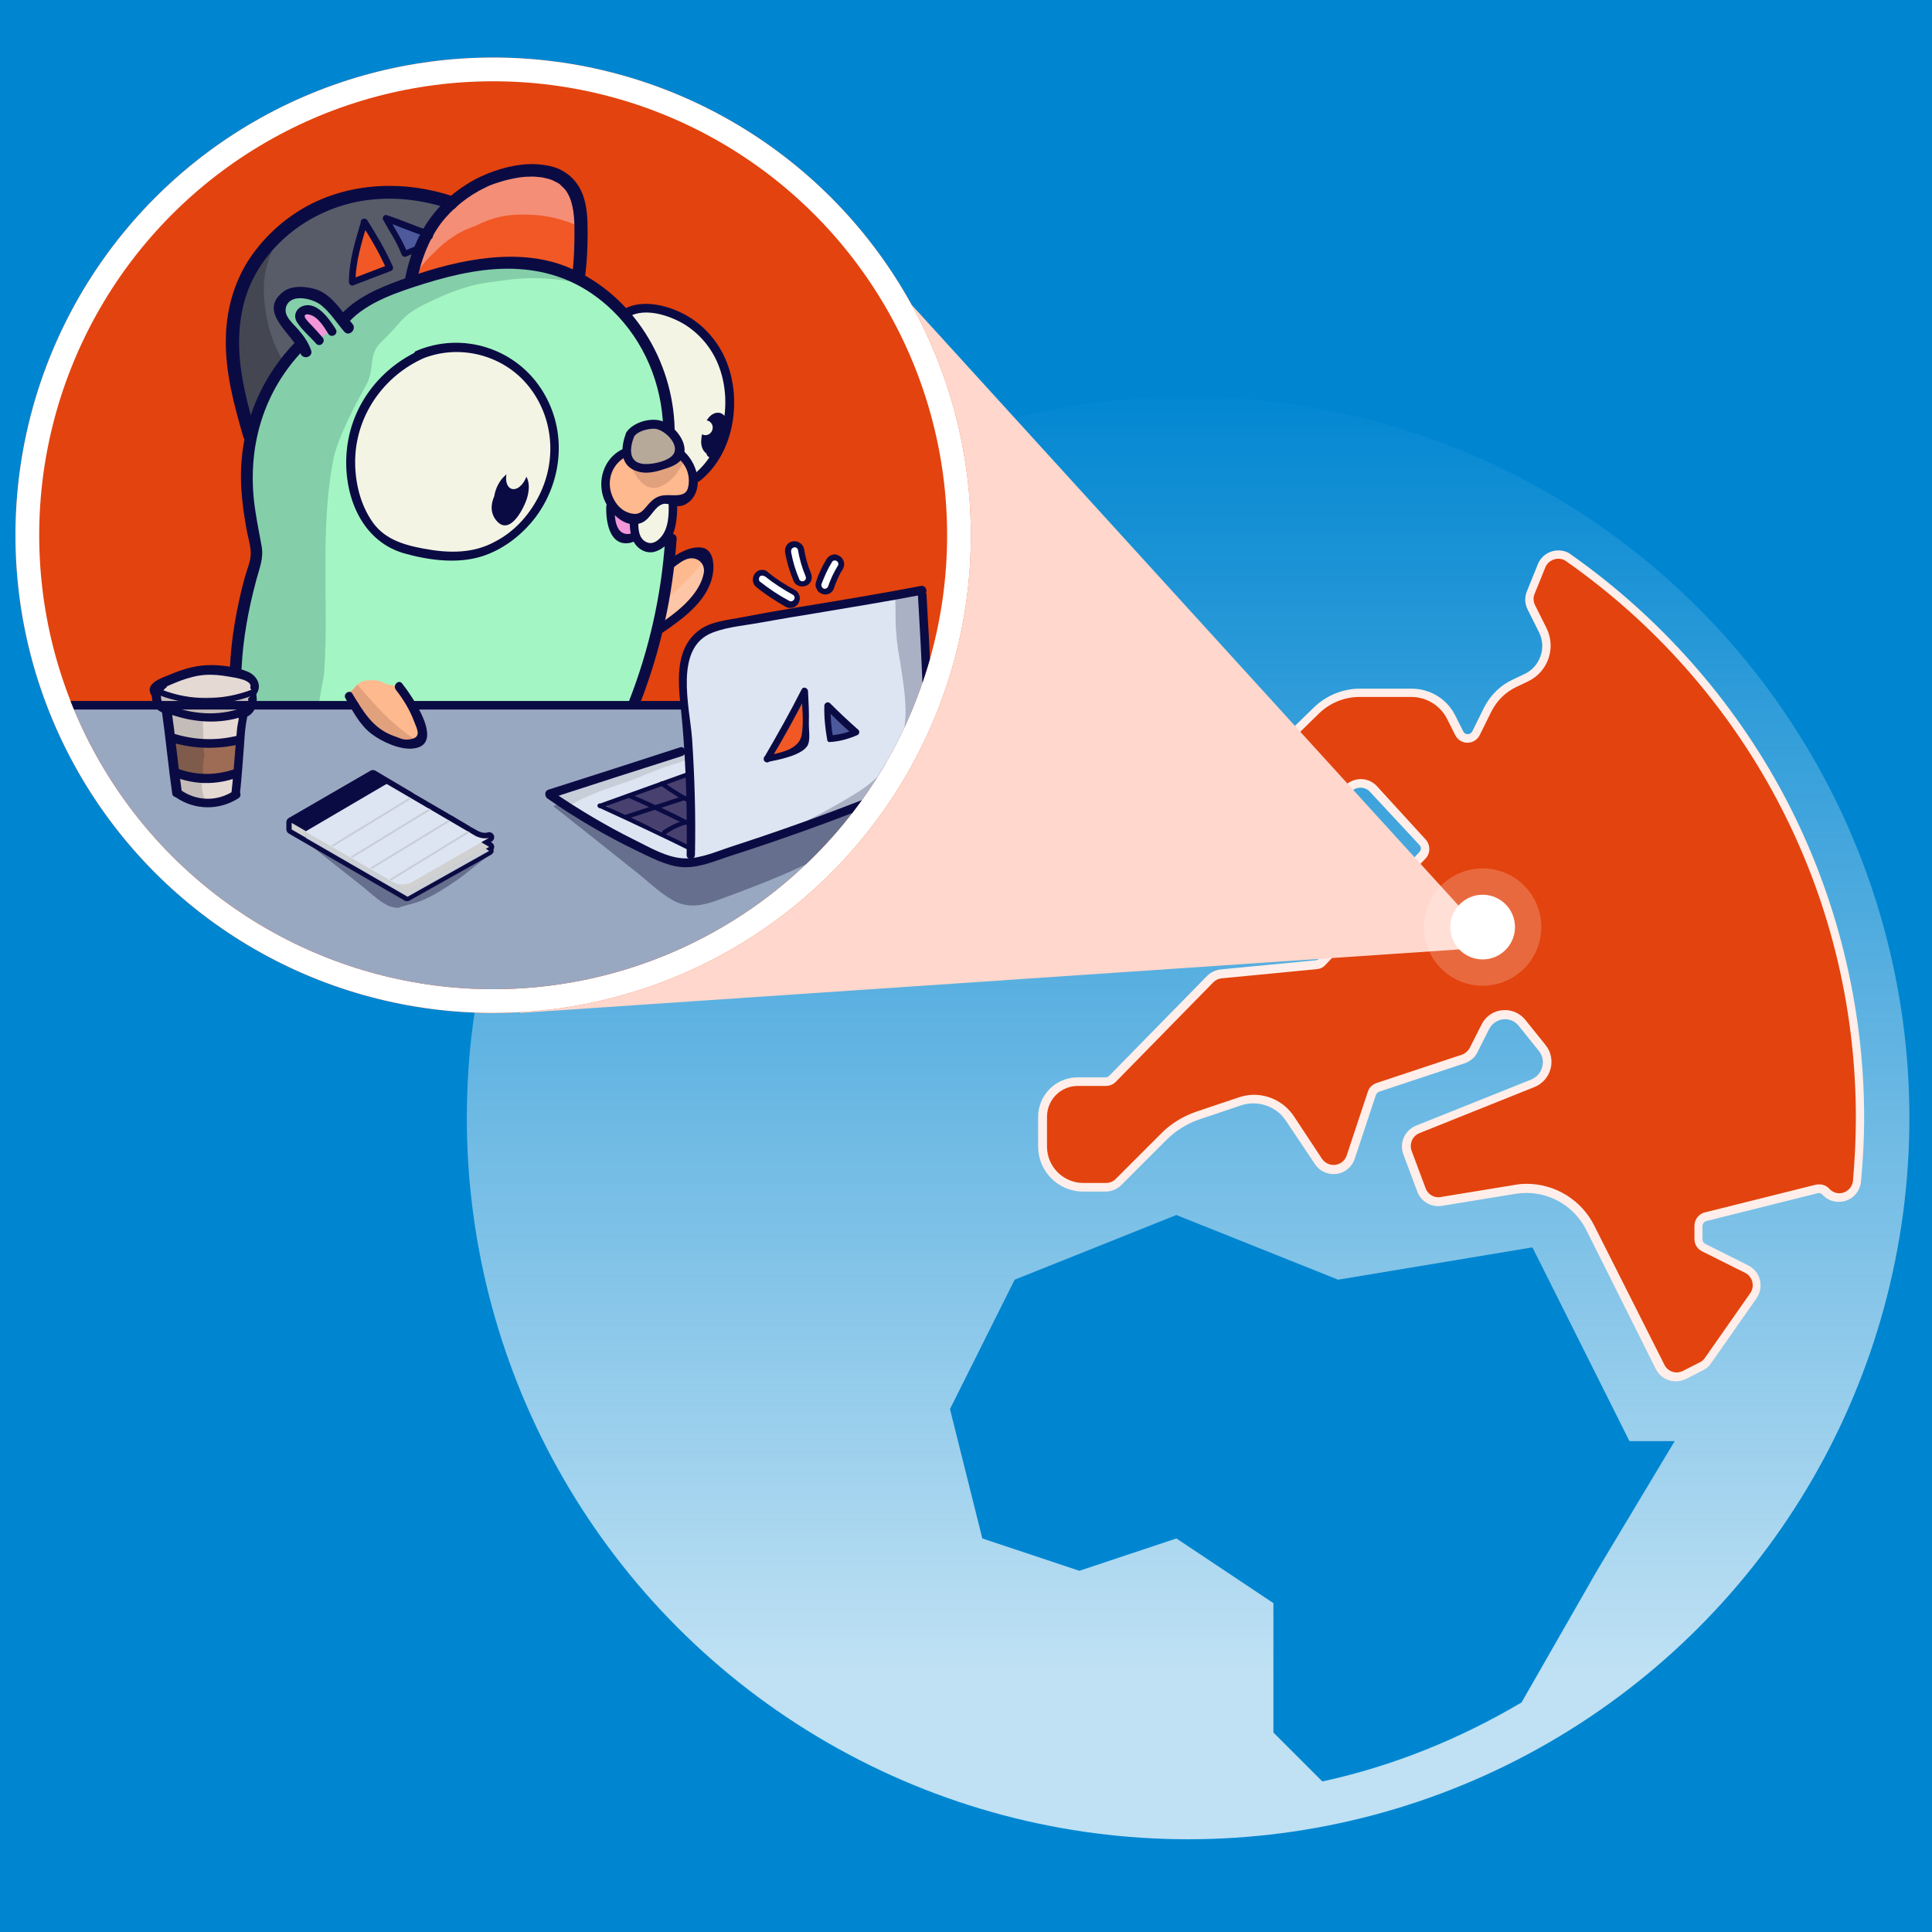
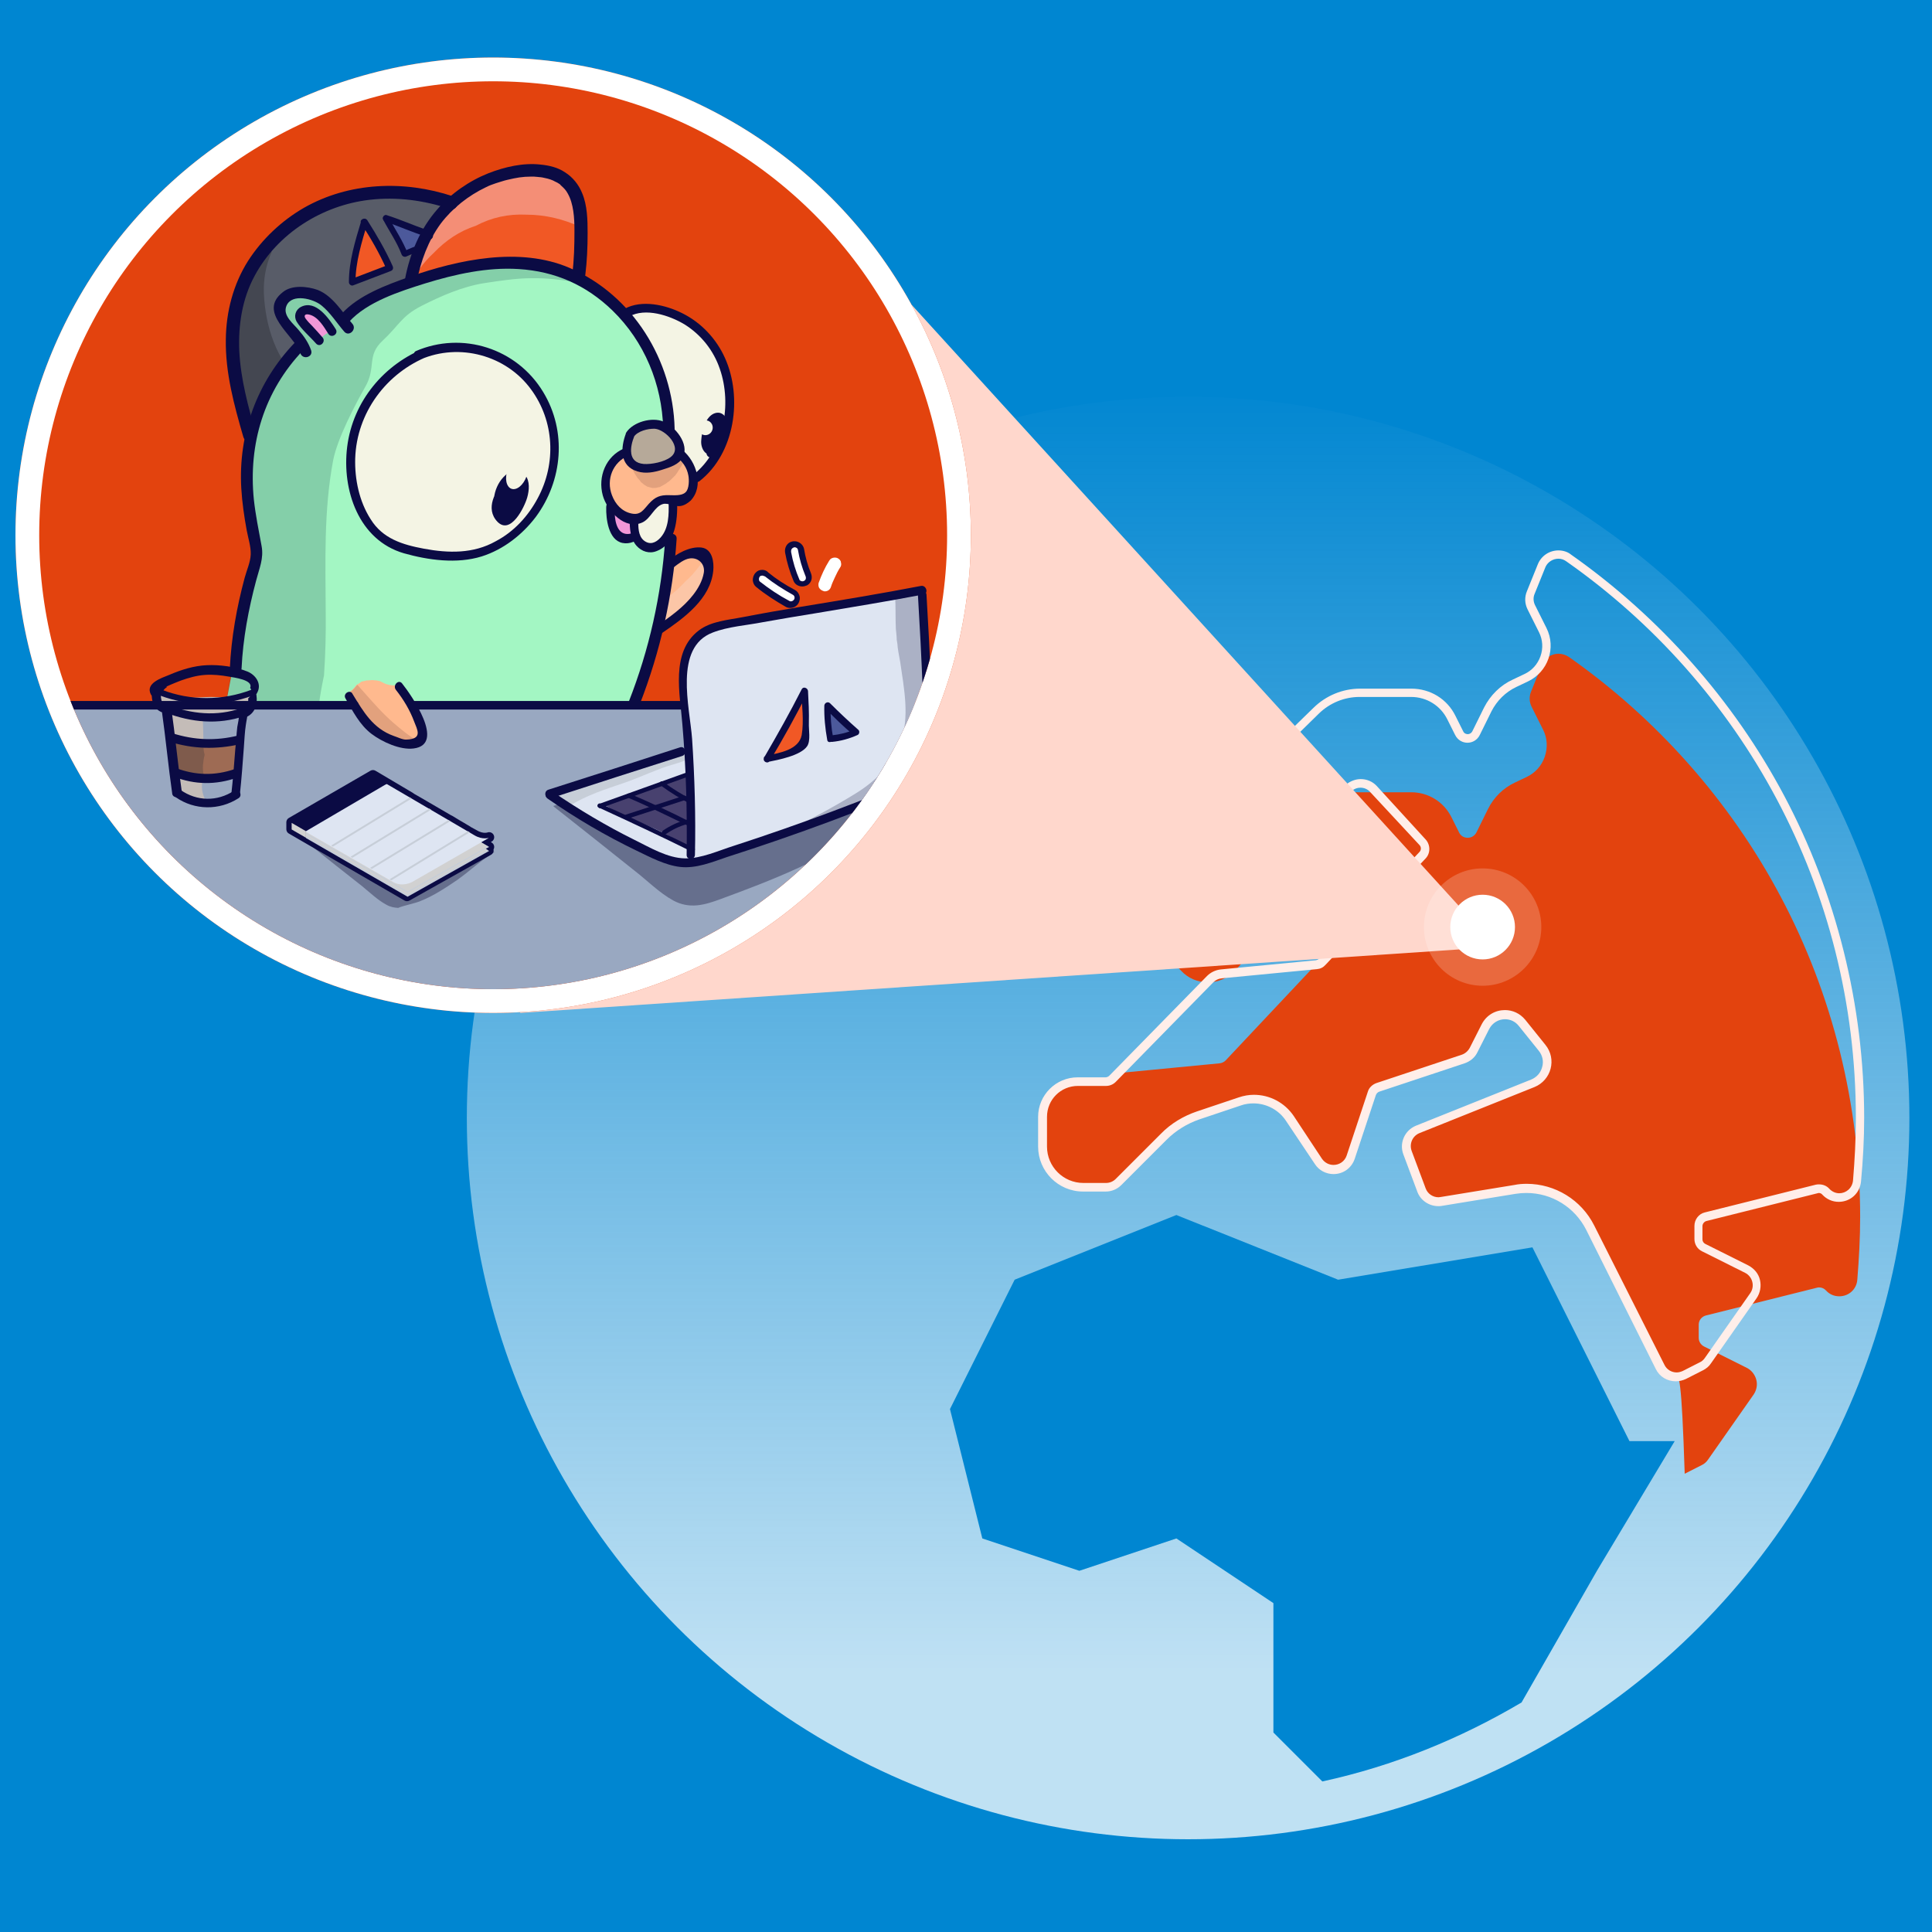
<svg xmlns="http://www.w3.org/2000/svg" xmlns:xlink="http://www.w3.org/1999/xlink" version="1.1" id="Layer_1" x="0px" y="0px" viewBox="0 0 675 675" style="enable-background:new 0 0 675 675;" xml:space="preserve">
  <style type="text/css">
	.st0{fill:#0086D1;}
	.st1{opacity:0.75;fill:url(#SVGID_1_);enable-background:new    ;}
	.st2{fill:#E3430E;}
	.st3{fill:#FFEEE9;}
	.st4{fill:#FFD7CC;}
	.st5{opacity:0.2;fill:#FFFFFF;enable-background:new    ;}
	.st6{fill:#FFFFFF;}
	.st7{clip-path:url(#SVGID_00000005969320424865915710000015721858669174519205_);fill:#99A8C1;}
	.st8{clip-path:url(#SVGID_00000128463890572741582830000004497675930671573384_);}
	.st9{opacity:0.5;fill:#BC8138;enable-background:new    ;}
	.st10{fill:#585C68;}
	.st11{fill:#444751;}
	.st12{fill:#FFB98E;}
	.st13{fill:#FCC6A7;}
	.st14{opacity:0.5;fill:#34375A;enable-background:new    ;}
	.st15{fill:#A3F6C3;}
	.st16{fill:#E2A17D;}
	.st17{fill:#0B0B44;}
	.st18{fill:#F297D8;}
	.st19{opacity:0.2;fill:#0B3644;enable-background:new    ;}
	.st20{fill:#DEE5F2;}
	.st21{fill:#C7CED8;}
	.st22{fill:#48416F;}
	.st23{opacity:0.3;fill:#34375A;enable-background:new    ;}
	.st24{fill:#F4F4E4;}
	.st25{fill:#B6A999;}
	.st26{fill:#F15825;}
	.st27{fill:#F48E76;}
	.st28{fill:#4C599B;}
	.st29{fill:#E5D9D3;}
	.st30{fill:#C4BCB8;}
	.st31{fill:#9E6B54;}
	.st32{fill:#7F5B4C;}
	.st33{fill:none;stroke:#0B0B44;stroke-width:3.518;stroke-linecap:round;stroke-linejoin:round;stroke-miterlimit:10;}
	.st34{fill:#D1D1D1;}
</style>
  <g>
    <g>
      <rect x="-79" y="-96.5" class="st0" width="832.9" height="868" />
    </g>
  </g>
  <g>
    <linearGradient id="SVGID_1_" gradientUnits="userSpaceOnUse" x1="415.1" y1="91.553" x2="415.1" y2="544.707" gradientTransform="matrix(1 0 0 -1 0 676)">
      <stop offset="0" style="stop-color:#FFFFFF" />
      <stop offset="1" style="stop-color:#FBFBFB;stop-opacity:0" />
    </linearGradient>
    <circle class="st1" cx="415.1" cy="390.6" r="252" />
    <g>
      <g>
        <path class="st0" d="M196.1,322.7l22.6,11.3l11.3-79.2l20.2-6.7l15.2-45c-40.2,31.2-70.2,75-83.8,125.6L196.1,322.7z" />
      </g>
      <g>
        <path class="st0" d="M535.4,435.8l-67.9,11.3L411,424.5l-56.5,22.6l-22.6,45.2l11.3,45.2l33.9,11.3l33.9-11.3l33.9,22.6v45.2     l17.1,17.1c24.9-5.4,48.3-15,69.6-27.6l26.4-46.1l27.1-45.2h-15.8L535.4,435.8z" />
      </g>
      <g>
-         <path class="st2" d="M585.6,480.9c-2.4,0-4.6-1.3-5.6-3.5l-24.3-48.6c-4.2-8.5-12.8-13.7-22.2-13.7c-1.4,0-2.7,0.1-4.1,0.3     l-25.7,4.2c-0.3,0.1-0.7,0.1-1,0.1c-2.6,0-5-1.6-5.9-4.1l-4.9-13.1c-1.2-3.2,0.4-6.8,3.6-8.1l40.2-16.1c2.4-1,4.1-2.9,4.8-5.4     s0.1-5-1.5-7l-7-8.7c-1.5-1.8-3.6-2.8-5.9-2.8c-2.9,0-5.6,1.6-6.9,4.2l-4.1,8.1c-0.8,1.5-2,2.6-3.6,3.2l-29.8,9.9     c-1,0.3-1.8,1.1-2.1,2.1l-7.4,22.3c-0.9,2.6-3.2,4.3-6,4.3c-2.1,0-4-1-5.2-2.8l-10.1-15.1c-2.8-4.2-7.5-6.8-12.6-6.8     c-1.6,0-3.2,0.3-4.8,0.8l-14.6,4.9c-4.5,1.5-8.7,4.1-12,7.4l-15.8,15.8c-1.2,1.2-2.8,1.8-4.5,1.8h-7.9c-7.8,0-14.2-6.4-14.2-14.2     v-10.4c0-6.8,5.5-12.3,12.3-12.3h9.8c0.9,0,1.8-0.4,2.4-1l34.1-34.8c1-1.1,2.4-1.7,3.9-1.9l33.2-3.2c0.8-0.1,1.5-0.4,2.1-1     l35-37.2c1.2-1.3,1.2-3.3,0-4.5l-17.2-18.5c-1.2-1.3-2.8-1.9-4.5-1.9c-1.5,0-3,0.6-4.1,1.6l-4.5,4.2c-3,2.8-3.1,7.4-0.4,10.4     l0.5,0.6c3.2,3.5,3.2,8.8,0,12.3l-1.5,1.6c-2.5,2.6-5.8,4.1-9.5,4.1c-3.5,0-6.9-1.4-9.3-4l-6.8-7.1c-8-8.3-7.9-21.6,0.4-29.7     l19.8-19.4c4.1-4,9.5-6.2,15.2-6.2H493c6,0,11.4,3.3,14.1,8.7l2.7,5.4c0.6,1.2,1.7,1.8,3,1.8c1.3,0,2.4-0.7,3-1.8l4.1-8.3     c2-4,5.3-7.3,9.4-9.2l4-1.9c3-1.4,5.3-3.9,6.4-7.1c1.1-3.2,0.9-6.6-0.6-9.5l-4-8c-0.8-1.6-0.9-3.5-0.2-5.2l3.8-9.4     c1-2.4,3.3-3.9,5.8-3.9c1.3,0,2.5,0.4,3.6,1.1c30.8,21.6,56.4,50.5,74,83.7c18.2,34.2,27.8,73,27.8,112c0,7.2-0.4,14.6-1,22     c-0.3,3.3-3,5.7-6.3,5.7c-1.8,0-3.4-0.7-4.6-2c-0.6-0.7-1.5-1.1-2.4-1.1c-0.3,0-0.5,0-0.8,0.1l-38.8,9.7     c-1.5,0.4-2.5,1.7-2.5,3.2v4.6c0,1.3,0.7,2.4,1.8,3l15,7.5c1.6,0.8,2.8,2.3,3.3,4.1c0.5,1.8,0.1,3.7-0.9,5.2l-15.9,22.7     c-0.6,0.9-1.4,1.6-2.3,2l-5.9,3C587.5,480.7,586.6,480.9,585.6,480.9L585.6,480.9z" />
+         <path class="st2" d="M585.6,480.9c-2.4,0-4.6-1.3-5.6-3.5l-24.3-48.6c-4.2-8.5-12.8-13.7-22.2-13.7c-1.4,0-2.7,0.1-4.1,0.3     l-25.7,4.2c-0.3,0.1-0.7,0.1-1,0.1c-2.6,0-5-1.6-5.9-4.1l-4.9-13.1c-1.2-3.2,0.4-6.8,3.6-8.1l40.2-16.1c2.4-1,4.1-2.9,4.8-5.4     s0.1-5-1.5-7l-7-8.7c-1.5-1.8-3.6-2.8-5.9-2.8c-2.9,0-5.6,1.6-6.9,4.2l-4.1,8.1c-0.8,1.5-2,2.6-3.6,3.2l-29.8,9.9     c-1,0.3-1.8,1.1-2.1,2.1l-7.4,22.3c-0.9,2.6-3.2,4.3-6,4.3c-2.1,0-4-1-5.2-2.8l-10.1-15.1c-2.8-4.2-7.5-6.8-12.6-6.8     c-1.6,0-3.2,0.3-4.8,0.8l-14.6,4.9c-4.5,1.5-8.7,4.1-12,7.4l-15.8,15.8c-1.2,1.2-2.8,1.8-4.5,1.8h-7.9c-7.8,0-14.2-6.4-14.2-14.2     v-10.4c0-6.8,5.5-12.3,12.3-12.3h9.8c0.9,0,1.8-0.4,2.4-1c1-1.1,2.4-1.7,3.9-1.9l33.2-3.2c0.8-0.1,1.5-0.4,2.1-1     l35-37.2c1.2-1.3,1.2-3.3,0-4.5l-17.2-18.5c-1.2-1.3-2.8-1.9-4.5-1.9c-1.5,0-3,0.6-4.1,1.6l-4.5,4.2c-3,2.8-3.1,7.4-0.4,10.4     l0.5,0.6c3.2,3.5,3.2,8.8,0,12.3l-1.5,1.6c-2.5,2.6-5.8,4.1-9.5,4.1c-3.5,0-6.9-1.4-9.3-4l-6.8-7.1c-8-8.3-7.9-21.6,0.4-29.7     l19.8-19.4c4.1-4,9.5-6.2,15.2-6.2H493c6,0,11.4,3.3,14.1,8.7l2.7,5.4c0.6,1.2,1.7,1.8,3,1.8c1.3,0,2.4-0.7,3-1.8l4.1-8.3     c2-4,5.3-7.3,9.4-9.2l4-1.9c3-1.4,5.3-3.9,6.4-7.1c1.1-3.2,0.9-6.6-0.6-9.5l-4-8c-0.8-1.6-0.9-3.5-0.2-5.2l3.8-9.4     c1-2.4,3.3-3.9,5.8-3.9c1.3,0,2.5,0.4,3.6,1.1c30.8,21.6,56.4,50.5,74,83.7c18.2,34.2,27.8,73,27.8,112c0,7.2-0.4,14.6-1,22     c-0.3,3.3-3,5.7-6.3,5.7c-1.8,0-3.4-0.7-4.6-2c-0.6-0.7-1.5-1.1-2.4-1.1c-0.3,0-0.5,0-0.8,0.1l-38.8,9.7     c-1.5,0.4-2.5,1.7-2.5,3.2v4.6c0,1.3,0.7,2.4,1.8,3l15,7.5c1.6,0.8,2.8,2.3,3.3,4.1c0.5,1.8,0.1,3.7-0.9,5.2l-15.9,22.7     c-0.6,0.9-1.4,1.6-2.3,2l-5.9,3C587.5,480.7,586.6,480.9,585.6,480.9L585.6,480.9z" />
        <g>
          <path class="st3" d="M544.5,195.2c0.9,0,1.9,0.3,2.7,0.9C608.4,239,648.4,310,648.4,390.6c0,7.4-0.4,14.7-1,21.9      c-0.3,2.7-2.5,4.4-4.8,4.4c-1.2,0-2.5-0.5-3.5-1.6c-0.9-1-2.2-1.5-3.5-1.5c-0.4,0-0.8,0-1.2,0.1l-38.8,9.7      c-2.1,0.5-3.6,2.5-3.6,4.7v4.6c0,1.8,1,3.5,2.7,4.3l15,7.5c2.6,1.3,3.5,4.7,1.8,7.1l-15.9,22.7c-0.5,0.7-1.1,1.2-1.8,1.5l-5.9,3      c-0.7,0.3-1.4,0.5-2.1,0.5c-1.8,0-3.5-1-4.3-2.7L557,428.2c-4.5-9-13.7-14.6-23.6-14.6c-1.4,0-2.9,0.1-4.3,0.4l-25.7,4.2      c-0.3,0-0.5,0.1-0.8,0.1c-2,0-3.8-1.2-4.5-3.1l-4.9-13.1c-0.9-2.5,0.3-5.2,2.7-6.2l40.2-16.1c5.9-2.4,7.9-9.8,3.8-14.8l-7-8.7      c-1.9-2.3-4.5-3.4-7.1-3.4c-3.3,0-6.5,1.7-8.2,5.1l-4.1,8.1c-0.6,1.1-1.6,2-2.8,2.4l-29.8,9.9c-1.4,0.5-2.6,1.6-3,3l-7.4,22.3      c-0.7,2.1-2.6,3.3-4.6,3.3c-1.5,0-3-0.7-4-2.1l-9.9-15c-3.2-4.7-8.4-7.4-13.9-7.4c-1.8,0-3.5,0.3-5.3,0.9l-14.6,4.9      c-4.7,1.6-9.1,4.2-12.6,7.8l-15.8,15.8c-0.9,0.9-2.1,1.4-3.4,1.4h-7.9c-7,0-12.7-5.7-12.7-12.7v-10.4c0-6,4.8-10.8,10.8-10.8      h9.8c1.3,0,2.5-0.5,3.4-1.4l34.1-34.8c0.8-0.8,1.8-1.3,3-1.4l33.2-3.2c1.2-0.1,2.2-0.6,3-1.5l35-37.2c1.7-1.8,1.7-4.7,0-6.6      L481,274.6c-1.5-1.6-3.5-2.4-5.6-2.4c-1.8,0-3.7,0.7-5.2,2l-4.5,4.2c-3.6,3.3-3.8,8.9-0.5,12.5l0.5,0.6c2.7,2.9,2.7,7.4,0,10.2      l-1.5,1.6c-2.3,2.4-5.3,3.6-8.4,3.6c-3,0-6-1.2-8.3-3.5l-6.8-7.1c-7.5-7.7-7.3-20.1,0.3-27.6l19.8-19.4      c3.8-3.7,8.9-5.8,14.2-5.8h18c5.4,0,10.3,3,12.7,7.9l2.7,5.4c0.9,1.8,2.6,2.7,4.3,2.7c1.7,0,3.4-0.9,4.3-2.7l4.1-8.3      c1.9-3.7,4.9-6.7,8.7-8.5l4-1.9c7-3.3,10-11.7,6.5-18.7l-4-8c-0.6-1.2-0.7-2.7-0.1-4l3.8-9.4      C540.8,196.3,542.6,195.2,544.5,195.2 M544.5,192.3v3V192.3c-3.2,0-6,1.9-7.2,4.8l-3.8,9.4c-0.9,2.1-0.8,4.4,0.2,6.4l4,8      c1.3,2.6,1.5,5.6,0.5,8.4c-1,2.8-3,5-5.6,6.2l-4,1.9c-4.4,2-7.9,5.5-10.1,9.8l-4.1,8.3c-0.5,0.9-1.3,1-1.6,1s-1.2-0.1-1.6-1      l-2.7-5.4c-2.9-5.9-8.8-9.5-15.4-9.5h-17.9c-6.1,0-11.9,2.4-16.3,6.7L439,266.7c-8.8,8.7-9,22.9-0.4,31.8l6.8,7.1      c2.8,2.8,6.4,4.4,10.4,4.4s7.8-1.7,10.6-4.6l1.5-1.6c3.8-4,3.8-10.3,0-14.3l-0.5-0.6c-2.2-2.4-2.1-6.1,0.3-8.3l4.5-4.2      c0.9-0.8,2-1.2,3.1-1.2c1.3,0,2.5,0.5,3.4,1.5l17.2,18.5c0.7,0.7,0.7,1.8,0,2.5l-35,37.2c-0.3,0.3-0.7,0.5-1.2,0.6l-33.2,3.2      c-1.8,0.2-3.5,1-4.8,2.3l-34.1,34.8c-0.3,0.3-0.8,0.6-1.3,0.6h-9.8c-7.6,0-13.8,6.2-13.8,13.8v10.4c0,8.6,7,15.7,15.7,15.7h7.9      c2.1,0,4-0.8,5.5-2.3l15.8-15.8c3.2-3.2,7.1-5.6,11.4-7.1l14.6-4.9c1.4-0.5,2.9-0.7,4.3-0.7c4.6,0,8.9,2.3,11.4,6.1l10.1,15.1      c1.4,2.2,3.9,3.5,6.5,3.5c3.4,0,6.3-2.1,7.4-5.3l7.4-22.3c0.2-0.5,0.6-1,1.2-1.2l29.8-9.9c2-0.7,3.6-2,4.5-3.9l4.1-8.1      c1.1-2.1,3.2-3.4,5.5-3.4c1.9,0,3.6,0.8,4.8,2.3l7,8.7c1.3,1.6,1.8,3.7,1.2,5.7c-0.5,2-1.9,3.6-3.9,4.4l-40.2,16.1      c-3.9,1.6-5.9,6-4.4,10l4.9,13.1c1.1,3,4.1,5,7.3,5c0.4,0,0.9,0,1.3-0.1l25.7-4.2c1.3-0.2,2.5-0.3,3.8-0.3      c8.9,0,16.9,5,20.9,12.9l24.3,48.6c1.3,2.7,4,4.3,7,4.3c1.2,0,2.4-0.3,3.5-0.8l5.9-3c1.2-0.6,2.2-1.4,2.9-2.5l15.9-22.7      c1.3-1.9,1.7-4.2,1.2-6.4s-2-4-4.1-5.1l-15-7.5c-0.6-0.3-1-0.9-1-1.6v-4.6c0-0.8,0.6-1.6,1.4-1.8l38.8-9.7      c0.1,0,0.3-0.1,0.4-0.1c0.5,0,1,0.2,1.3,0.6c1.5,1.6,3.5,2.5,5.7,2.5c4.1,0,7.4-3,7.8-7.1c0.7-7.5,1.1-14.9,1.1-22.2      c0-39.3-9.7-78.3-28-112.7c-17.7-33.3-43.5-62.4-74.5-84.2C547.7,192.8,546.1,192.3,544.5,192.3L544.5,192.3z" />
        </g>
      </g>
      <g>
        <path class="st0" d="M331.8,243.6l22.6-33.9L343.1,187l-22.6,11.3v-22.6h-10.3c-4.7,2.2-9.5,4.4-14,6.9l-26.8,80.8l39.8-19.9     h22.6V243.6z" />
      </g>
      <g>
        <polygon class="st0" points="377,311.4 365.7,322.7 365.7,334.1 388.3,334.1 399.7,329.8 385.5,288.8 377,288.8    " />
      </g>
    </g>
  </g>
  <path class="st4" d="M318.6,106.6l191.9,210.8c13.2,2.8,13.6,11.1,0.9,14.2l-329.7,22.3" />
  <g>
    <circle class="st5" cx="518" cy="323.9" r="20.5" />
    <circle class="st6" cx="518" cy="323.9" r="11.3" />
  </g>
  <g>
    <circle class="st2" cx="172.3" cy="187" r="166.9" />
    <circle class="st6" cx="172.3" cy="187" r="166.9" />
    <circle class="st2" cx="172.3" cy="187" r="158.6" />
    <g>
      <g>
        <g>
          <g>
            <g>
              <defs>
                <circle id="SVGID_00000143598850917614611660000005810173513843282109_" cx="172.3" cy="187" r="158.6" />
              </defs>
              <clipPath id="SVGID_00000099628062484374903920000011479470530024499622_">
                <use xlink:href="#SVGID_00000143598850917614611660000005810173513843282109_" style="overflow:visible;" />
              </clipPath>
              <rect x="-58.3" y="246" style="clip-path:url(#SVGID_00000099628062484374903920000011479470530024499622_);fill:#99A8C1;" width="413.6" height="171.8" />
            </g>
          </g>
        </g>
      </g>
      <g>
        <g>
          <g>
            <g>
              <defs>
                <circle id="SVGID_00000068657678819464943580000008270578180314364606_" cx="172.3" cy="187" r="158.6" />
              </defs>
              <clipPath id="SVGID_00000015319720939002340980000000492765588364011920_">
                <use xlink:href="#SVGID_00000068657678819464943580000008270578180314364606_" style="overflow:visible;" />
              </clipPath>
              <g style="clip-path:url(#SVGID_00000015319720939002340980000000492765588364011920_);">
                <path class="st9" d="M213.3,246c0.3,0.3,0.6,0.5,1,0.8c0.3-0.3,0.5-0.5,0.8-0.8H213.3z" />
                <polygon class="st10" points="174.3,82.5 167.1,74.6 157.7,70.8 143.9,68.4 127.7,67.2 112.5,72.3 100.4,79.3 91.7,88.1          85,99.3 82.2,108.4 81.1,116.4 82.1,130.9 85.5,146.5 92,163.6 99.9,148.1 104.7,137.3 116,122.9 125,117.6 140.6,106.4          152.4,99.7 174.3,95.6        " />
                <path class="st11" d="M105.1,133.7c-8.6-7.9-12.4-19.8-12.9-31.1c-0.2-5.1,0.7-10,2.7-14.5c0-0.1-0.1-0.2-0.1-0.3         c-0.1-0.9-0.3-1.7-0.3-2.5l-2.8,2.8L85,99.3l-2.8,9.1l-1,8l1,14.5l3.4,15.6l6.5,17.1l8-15.5l4.8-10.8l1.8-2.4         C106.1,134.6,105.6,134.1,105.1,133.7z" />
                <g>
                  <polygon class="st12" points="233.7,217.5 241.9,210.5 246.4,204.4 247.6,197.2 244.4,192.4 239.1,194.5 234.4,197.1           230.5,201.8 225.9,211.5 225,220.6 228.7,220.6         " />
                </g>
                <g>
                  <path class="st13" d="M239.4,203.2c-3.9,4.3-8.5,7.5-13.7,9.7l-0.8,7.6h3.7l5-3l8.2-7l4.6-6.2l1.2-7.1l-1.5-2.1          C244.3,198.1,242.1,200.8,239.4,203.2z" />
                </g>
                <path class="st14" d="M325.8,261.4c-2.4-3.5-6.9-3.4-9.2,0c-0.7,1-1.5,2-2.3,3c-0.1,0.1-0.3,0.1-0.3,0.2         c-1.7,0.7-3.4,1.5-5.1,2.2c-3.6,1.5-7.1,3-10.7,4.5c-6.8,2.9-13.6,5.7-20.4,8.6c-1.3-0.4-2.8-0.3-4.2,0.7         c-1.4,1-2.7,1.9-4.1,2.9c-2.6,1.1-5.1,2.2-7.7,3.3c-3.9,0.7-7.8,1.3-11.8,1.7c-4.4,0.4-9,0.9-13.4,0.3         c-1-0.1-2.1-0.3-3.1-0.6c-0.1-2.8-1.9-5.4-4.8-6.4c-3.9-1.3-8.6,0.7-9.7,5c-0.1,0.5-0.2,1-0.2,1.4         c-5.6-4.4-11.2-8.9-16.8-13.3c-1.9,3.2-5.1,5.7-8.7,6.7c0.1,0.1,0.2,0.2,0.3,0.3c9.4,7.4,18.7,14.8,28.1,22.3         c4.4,3.4,8.6,7.7,13.5,10.4c5.7,3.1,11,1.6,16.6-0.5c17.7-6.5,35.7-13.5,51.2-24.5c6.6-4.7,12.5-10,17.8-16.1         c0.3-0.2,0.7-0.3,1-0.5C325.9,270.5,328.6,265.6,325.8,261.4z" />
                <path class="st14" d="M167.3,293.8c-0.5-0.3-0.8-0.9-1-1.4c-1.6,0.6-3,1.3-4.6,1.9c-0.8-0.3-1.7-0.3-2.6,0.4         c-0.9,0.6-1.7,1.2-2.6,1.8c-1.7,0.7-3.3,1.4-4.9,2.1c-2.4,0.4-5,0.8-7.4,1c-2.8,0.3-5.7,0.5-8.4,0.2c-0.6-0.1-1.3-0.2-2-0.3         c-0.1-1.7-1.2-3.4-3-4c-2.5-0.9-5.5,0.4-6.1,3.1c-0.1,0.3-0.1,0.6-0.1,0.9c-3.6-2.8-7.1-5.6-10.6-8.4c-1.2,2-3.2,3.6-5.5,4.2         c0.1,0.1,0.1,0.1,0.2,0.2c5.9,4.7,11.8,9.4,17.8,14.1c2.7,2.2,5.5,4.9,8.5,6.5c1.4,0.8,2.7,1,4.1,1.1         c2.1-0.9,5.7-1.5,7.8-2.4c4.4-1.7,9.1-4.8,12.9-7.4c5-3.6,7.7-6.4,12.9-9.7C170.7,296.5,169,295.1,167.3,293.8z" />
                <g>
                  <polygon class="st15" points="220,246.3 230.5,219.8 234.4,188.4 233.4,143.6 227.2,123.2 212.7,104.6 201.9,97.2           195.2,92.8 190.3,82.5 183.3,74.6 176.1,76 173.3,80.2 179,91.8 170.9,91.8 157.3,94.6 141.6,99.3 124.9,107.4 118.8,111.1           113.7,105.4 104.7,102.4 97.7,104.6 97.9,110 102.6,116.4 104.5,120.9 97.7,129.1 89.3,142.5 86.3,155.9 86.3,171.7           89,188.4 89.3,195.4 85,208.9 82.4,227.7 79.2,244.6 84.6,246.3 123.8,246.3 129,253.7 138,258.8 142.7,260.2 145.3,259.9           147.7,257.6 146.9,253.4 143.7,246.3 216,246.6         " />
                </g>
                <g>
                  <path class="st12" d="M143.7,246.3h0.9c-1.7-1.9-3.1-4.1-4.3-6.3c-0.2-0.3-0.3-0.5-0.4-0.8c-2.1,0.5-4.4,0.3-6.3-0.8          c-0.2-0.1-0.4-0.2-0.6-0.3c-0.1,0-0.1,0-0.2-0.1c-0.5-0.1-1-0.3-1.6-0.3c-0.3,0-1-0.1-1.2-0.1c-0.3,0-1.9,0.2-1.8,0.1          c-0.5,0.1-1.1,0.3-1.7,0.4c-0.1,0-0.2,0.1-0.3,0.1c0,0-0.1,0-0.1,0.1c-0.5,0.3-2.2,1.8-0.9,0.4c-0.3,0.2-0.4,0.4-0.7,0.7          c-1,1.4-2.2,2.4-3.6,3.1c0,0.2,0.1,0.3,0.1,0.5c0.3,1.1,0.3,2.3,0.1,3.3h2.4l5.3,7.4l9,5.1l4.6,1.3l2.6-0.3l2.4-2.3          l-0.8-4.3L143.7,246.3z" />
                </g>
                <g>
                  <path class="st16" d="M137.4,252.5c-3.7-3.2-6.9-6.9-10.1-10.5c-0.8-0.9-1.6-1.8-2.4-2.7c-0.1,0.1-0.2,0.1,0-0.1l0,0          c-0.1,0.1-0.2,0.2-0.3,0.3c-1,1.4-2.2,2.4-3.6,3.1c0,0.2,0.1,0.3,0.1,0.5c0.3,1.1,0.3,2.3,0.1,3.3h2.4l5.3,7.4l9,5.1          l4.6,1.3l2.6-0.3l1-1C143,257.3,140.1,254.8,137.4,252.5z" />
                </g>
                <path class="st17" d="M227.9,178.9c-0.4-2.4-3.9-4.1-6.1-1.6c-0.6-1.3-1.6-2.4-2.6-3.3c-1-0.9-2.4-0.9-3.7-0.3         c-1.8,0.2-3.7,1.4-3.7,3.6c-0.1,3.8,0.7,11.4,5.7,12.4s9.4-4.4,10.8-8.2C228.7,180.5,228.4,179.6,227.9,178.9z" />
                <path class="st18" d="M225.2,179.6c-0.3-1.6-2.5-2.6-3.9-1c-0.4-0.9-1-1.5-1.7-2.2c-0.6-0.5-1.6-0.5-2.4-0.3         c-1.2,0.1-2.4,1-2.4,2.4c-0.1,2.5,0.4,7.4,3.7,8s6.1-2.9,7.1-5.3C225.6,180.6,225.5,180,225.2,179.6z" />
                <path class="st19" d="M113.2,236c0.5-7.4,0.7-14.7,0.6-22.1c-0.1-17.7-0.7-35.6,2.6-53.1c1.5-7.6,7.5-19.1,11.3-25.8         s0.3-10.7,6-16s6.5-8.5,13.5-12.1c6.9-3.5,14.4-6.8,22.1-8c5.4-0.8,11-1.7,16.5-1.7c5.4-0.1,10.7,0.6,16,1.5         c1.2,0.2,2.4,0.4,3.5,0.8l-3.5-2.4l-6.7-4.4l-5-10.3l-7-7.9l-7.2,1.4l-2.7,4.2l5.7,11.8h-8.2l-13.6,2.7l-15.7,4.8l-16.7,8.1         l-6.2,3.7l-5.1-5.7l-9-2.9l-7,2.2l0.3,5.4l4.7,6.4l1.9,4.4l-6.9,8.3L89,142.7l-3,13.4v15.8l2.7,16.7l0.3,7l-4.4,13.5         l-2.5,18.8L79,244.8l5.4,1.7h27C111.8,242.9,112.5,239.4,113.2,236z" />
                <polygon class="st20" points="248.5,291.8 240,301.4 230.7,299.2 215.1,291.8 195.1,279.7 192,277.4 244.9,260.2        " />
                <path class="st21" d="M198.6,281.8c6-3.9,13.1-6.1,19.8-8.4c3.8-1.3,7.5-3,11.2-4.4c2.4-1,4.8-1.7,7.2-2.4         c1.7-0.5,3.4-1.3,5.2-1.8c1.1-0.3,2.3-0.3,3.3-0.2l-0.5-4.3L192,277.6l3.1,2.3L198.6,281.8z" />
                <path class="st22" d="M211.5,281.4c3.1,1.8,6.3,3.5,9.6,4.9c4.4,1.9,16.9,6.4,21.2,12.5l6.3-7.1l-2.6-23.4         c-6.4,3.9-14.6,4.4-21.4,7.4C220.2,277.6,215.9,279.9,211.5,281.4z" />
                <path class="st20" d="M240.8,301.3c0,0,0-34.4-0.1-34.8c0-0.4-0.8-12-0.8-12l-1.9-14.6l1-8l2.8-7.1l4.3-4.1l9.6-2.8         l66.5-11.7l0.6,11.8l1.8,44.9v8.6l-17.6,7.2l-35.2,13.1l-27.9,9L240.8,301.3z" />
                <path class="st23" d="M322.7,218l-0.6-11.8l-9.4,1.7c0.3,4,0.1,8,0.3,11.9c0.1,1.2,0.3,2.4,0.3,3.7c0.1,0.6,0.2,1.3,0.3,1.9         c0.2,1.5-0.1-0.8-0.1-0.9c0.1,2.2,0.6,4.5,1,6.7c1.3,9.1,3.5,19.6,0,28.4c-3.2,8.2-9.1,13.8-16.5,18.2         c-7.2,4.4-14.7,8.4-22.3,12.1c-0.9,0.4-1.7,0.9-2.6,1.3l33.9-12.6l17.6-7.2v-8.6L322.7,218z" />
                <g>
                  <path class="st24" d="M193.9,157.7c0-20.4-16.2-36.8-36.1-36.8s-35.1,21.4-35.1,41.8s15.1,31.9,35.1,31.9          S193.9,178.1,193.9,157.7z" />
                </g>
                <g>
                  <path class="st24" d="M221.9,108.1c-1.5,0-2.9,0.1-4.3,0.3c3,2.4,5.6,5.4,7.7,8.7c3,4.9,4.9,10.6,6.4,16.1          c1.7,6.5,2.3,13.3,2.1,20.1c0,0.2,0,0.3,0,0.5c0.1,0.2,0.2,0.3,0.3,0.4c1.7,2.8,3.7,5.3,5.1,8.3c1.1,2.3,2.1,5,2.2,7.6          c8.2-6.8,13.4-17.1,13.4-28.6C254.6,121.2,241.8,108.1,221.9,108.1z" />
                </g>
                <g>
                  <polygon class="st12" points="219,159 213.9,161.5 211.7,169.3 215.1,177.2 219.7,181.6 224.9,180.7 228.3,176.6 231.3,174           235.2,174.9 239.1,174.6 241.3,172.2 242.8,167.4 242.2,162.3 239.6,159 238.1,157.7 234.4,161.4 230.5,162.8 226.9,163.6           221.6,162.6         " />
                </g>
                <g>
                  <path class="st16" d="M220,161.9c0.6,1.3,1.2,2.6,1.9,3.8c0.3,0.4,0.6,1,0.9,1.4c-0.1-0.2,1,1,1.1,1.3          c0.3,0.3,2.2,1.7,0.9,0.8c0.5,0.3,1,0.6,1.5,0.9c-0.2-0.2,1,0.3,1.3,0.3c0.1,0,0.2,0,0.2,0.1c0.1,0,0.2,0,0.3,0          c0.6,0,1-0.1,1,0c0.4-0.1,0.9-0.3,1.3-0.3c0.2,0,0.3-0.1,0.4-0.2c0.5-0.3,1.2-0.6,1.8-1c0.3-0.2,1.1-0.9,1-0.7          c0.3-0.3,0.6-0.5,0.9-0.8c0.4-0.4,1-1,1.4-1.4c0.2-0.3,0.4-0.5,0.6-0.8c0.7-1.2,1.6-2.4,2.2-3.6c0.3-0.6,0.6-1.1,0.9-1.7          c-0.8,1.7,0-0.2,0.1-0.4s0.1-0.3,0.1-0.4l-0.1-0.1l-1.6-1.4l-3.7,3.7l-3.9,1.5l-3.6,0.8l-5.4-1l-2.6-3.6l-0.3,0.2          C219.1,160.1,219.5,161,220,161.9z" />
                </g>
                <g>
                  <polygon class="st25" points="218.8,156.6 220.2,151.6 222.6,149.7 228.3,148.1 232.9,149.7 236.1,152.1 237.5,155           236.9,158.8 232.8,162.7 226.9,163.6 221.6,162.6 219,159         " />
                </g>
                <g>
                  <polygon class="st24" points="221.6,181.9 222,186.8 224,190.1 226.9,191.1 231.4,189.5 233.9,185.8 235.2,179.6           235.8,174.9 231.3,174 228.3,177 224.6,180.3         " />
                </g>
                <path class="st26" d="M142.8,99.7l6.3-17.1l7.7-10.4l11.1-8l10.4-3.8l11.1-0.9l8.3,3.6l4,6.1l1.1,8l-0.6,13.1l-0.3,7.1         C201.9,97.2,179.3,84.7,142.8,99.7z" />
                <path class="st27" d="M151.5,88.4c4.2-4.4,9.1-7.7,14.7-9.5c5.5-2.9,11.3-4.2,17.7-3.9c6.7,0,13.1,1.6,18.9,4.3l0.1-2.1         l-1.1-8l-4-6.1l-8.3-3.6l-11.1,0.9L168,64.2l-11.1,8L149,82.6l-6.3,17.1c0.2-0.1,0.4-0.2,0.6-0.3         C145.4,95.3,148,91.6,151.5,88.4z" />
                <polygon class="st26" points="127.1,78.2 123.4,91.4 123,97.9 126.6,97.2 136.1,93.8 132.5,85.5        " />
                <polygon class="st28" points="134.9,76.4 141.7,88.5 147.4,85.6 148.6,80.9        " />
                <path class="st18" d="M111.2,119.1c0,0,1.6-2.1,4.8-3.7l-4.5-5l-4.1-2l-2.7,1.1v2.5L111.2,119.1z" />
                <polygon class="st26" points="280.4,243.3 268.6,264.7 280,261.3 281.3,258.8 281.3,243.3        " />
                <polygon class="st28" points="289,247.1 289.8,257.7 296.6,256.7 298.9,255.8        " />
                <g>
-                   <polygon class="st29" points="64.5,278.7 69.5,280.3 77.6,280.6 80.9,278 84.1,273.8 84.1,260.9 84.6,252.5 85.1,249.3           86.5,247.5 87.7,244 88.3,240.8 87.7,237 82.4,234.7 74.1,233.5 67.9,234.9 61.8,236.7 57.2,238.1 54.2,240.6 54.2,243.7           55.5,246.3 57.8,248.1 58.3,252.5 58.3,258.2 59,260.2 59.8,264.1 60.2,271.8 61.3,275.6         " />
-                 </g>
+                   </g>
                <g>
                  <path class="st30" d="M57.8,248.1l0.3,2c0.6-0.1,1.2-0.2,1.9-0.2s1.3,0.1,2,0.3c3-0.3,6.2,0.2,9,0.5          c0.8,0.1,1.6,0.3,2.4,0.3c0.7,0,1.4,0.1,2.1,0.1c3.9,0.1,6.3-0.3,9.6-0.9l0.2-1.2l1.3-1.7l1.3-3.6l0.1-0.3          c-4.8,0.6-9.8,0.1-14.5,0.1c-5.4,0.1-12,1-17.1-1c-0.7-0.3-1.3-0.5-1.9-0.9v1.8l1.3,2.6L57.8,248.1z" />
                </g>
                <g>
                  <path class="st30" d="M70.7,273.1c-0.2-1.9-0.1-3.7,0.1-5.7c0.4-4.1,0.3-8,0.2-12.1c-0.1-1.9-0.1-3.9-0.2-5.8          c-6-0.4-12-1.7-16.5-5.5l1.2,2.3l2.3,1.8l0.5,4.4v5.7l0.7,1.9l0.8,4l0.4,7.7l1,3.8l3.2,3.1l5,1.7l3,0.1          C70.9,278.4,70.2,275.6,70.7,273.1z" />
                </g>
                <g>
                  <path class="st31" d="M59.8,264.1l0.3,6c2.9,0.5,5.9,1.6,8.8,1.7c5,0.2,10.2-0.5,15.1-0.3V261l-0.7-2.4          c-2.8,0.3-4.9,2.4-7.3,2.4c-5.7-0.2-12.1-1-17.8-3v0.3l0.7,1.9L59.8,264.1z" />
                </g>
                <g>
                  <path class="st32" d="M70.9,267.4c0.1-1.2,0.3-2.5,0.6-3.7c-0.3-1-0.4-2-0.4-3c-4.3-0.4-8.6-1.2-12.7-2.7v0.3l0.7,1.9l0.8,4          l0.3,6c2.9,0.5,5.9,1.6,8.8,1.7c0.8,0,1.6,0,2.4,0C71,270.3,70.8,268.9,70.9,267.4z" />
                </g>
                <path class="st33" d="M170.9,295.9l-2.9-1.7l2.9-1.7c0,0-2.2,0.9-5.2-0.9l0,0l-2.2-1.2l-0.1-0.1l0,0l-3.2-1.9l-0.2-0.1l0,0         l-2.8-1.7l0,0l-0.6-0.3l0,0l-9.6-5.6l0,0l0,0l-3.3-1.9l0,0l-0.4-0.3l-13-7.7l-28.5,16.5v2.4l5,2.9l0,0l35.4,20.5l28.5-16         l-1-0.6L170.9,295.9z" />
                <g>
                  <g>
                    <path class="st17" d="M84.4,233.5c0.5-10.4,2.4-20.6,5.1-30.7c1.1-4.2,2.7-7.7,1.9-12c-1-5.4-2.1-10.8-2.7-16.2           c-2-19.5,3.6-38,17.2-52.2c1.7-1.8-1-4.7-2.8-2.8c-13.3,13.8-19.9,31.9-18.8,51c0.3,5,1,9.8,1.9,14.7           c0.5,2.7,1.5,5.7,1.4,8.4s-1.4,5.5-2.1,8.1c-2.8,10.4-4.7,21-5.2,31.8C80.3,236,84.3,236,84.4,233.5L84.4,233.5z" />
                  </g>
                </g>
                <g>
                  <g>
                    <path class="st17" d="M108.7,122.4c-0.9-2.6-2.4-4.8-4.2-6.9c-1.9-2.4-5.9-5.2-4.4-8.7c1.9-4.4,9.4-2.4,12.2-0.1           c3.1,2.5,5.4,6.2,8,9.2c1.7,1.9,4.5-0.9,2.8-2.8c-3.6-4.1-6.8-9.7-12.1-11.8c-3.6-1.3-9-1.8-12.1,0.7           c-9.2,7.1,3.8,15,6,21.3C105.7,125.9,109.5,124.8,108.7,122.4L108.7,122.4z" />
                  </g>
                </g>
                <g>
                  <g>
                    <path class="st17" d="M146.9,125.6c13.6-5.9,29.9-1.5,38.6,10.4c8.2,11.1,8.9,25.9,2.4,38c-3.4,6.4-8.4,11.8-14.7,15.1           c-7.8,4.4-16.5,4.2-25.1,2.6c-7.5-1.4-14.4-3.5-18.6-10.3c-4-6.2-5.6-14-5.4-21.2c0.5-16,10.9-30,25.7-35.8           c1.8-0.7,1-3.7-0.8-3c-14.8,5.7-25.7,18.8-27.7,34.7c-1.9,15.1,4,32.6,19.8,37.2c8.5,2.4,18.5,3.8,27.2,1.1           c7.6-2.4,14.2-7.6,18.9-13.8c9.4-12.7,10.9-29.9,2.6-43.6c-9.2-15.3-28.3-21.4-44.6-14.3           C143.6,123.8,145.2,126.4,146.9,125.6L146.9,125.6z" />
                  </g>
                </g>
                <g>
                  <g>
                    <path class="st17" d="M218,156.7c-6.3,2.7-9.2,9.8-7.4,16.4c1.5,5.4,7.8,12.3,13.9,9.4c2.9-1.4,4.1-5.5,7.1-6.4           c1.8-0.5,4.2,1,6.1,0.7c1.4-0.2,2.6-1,3.6-1.9c4.8-5.1,2-13.7-2.8-17.6c-1.5-1.2-3.7,1-2.2,2.2c2.1,1.7,3.7,3.8,4.2,6.6           c0.3,1.5,0.3,4.8-1,5.9c-1.3,1.3-4.1,1-5.7,1c-3.2-0.1-4.9,0.6-7.1,3c-1.9,2.1-2.9,4.1-6.1,3.4c-3.3-0.7-5.6-3.2-6.8-6.4           c-2.1-5.5,0.3-11.5,5.7-13.8C221.4,158.5,219.9,155.9,218,156.7L218,156.7z" />
                  </g>
                </g>
                <g>
                  <g>
                    <path class="st17" d="M218.7,151.4c-1.9,5-2.3,11.4,4,13.3c2.9,0.9,5.9,0.3,8.7-0.6c2.6-0.8,5.9-1.8,7.2-4.4           c2.3-4.6-2.7-10.7-6.8-12.4c-4-1.7-10.6,0.1-13,3.8c-1,1.7,1.7,3.2,2.6,1.6c1.3-2.1,5-3,7.4-2.9c3.7,0.3,9.9,6.6,5.5,9.9           c-2.2,1.7-6.7,2.6-9.4,2.4c-5.7-0.5-4.8-6-3.3-9.7C222.4,150.4,219.4,149.6,218.7,151.4L218.7,151.4z" />
                  </g>
                </g>
                <g>
                  <g>
                    <path class="st17" d="M121.9,112.5c6.4-7.1,17.8-10.7,26.7-13.5c10.4-3.2,21.6-5.7,32.6-5c12.8,0.8,23.6,5.6,32.8,14.5           c11.1,10.8,17.3,25.7,17.7,41.2c0.1,2.5,4,2.5,4,0c-0.6-23.8-14.6-46.6-36.7-56.1c-17.4-7.5-38.8-2.9-55.9,3.1           c-8.2,2.9-17.8,6.4-23.8,13C117.4,111.7,120.2,114.5,121.9,112.5L121.9,112.5z" />
                  </g>
                </g>
                <g>
                  <g>
                    <path class="st17" d="M220,181.6c0,3.1,0.2,6.6,2.4,9.1c1.8,2,4.5,2.9,7.1,1.8c6.6-2.6,7.2-10.9,7.1-16.9c0-2-3-2-3,0           c0.1,4.1,0.1,8.9-2.8,12.2c-1.7,1.9-3.8,2.7-5.9,1c-2-1.7-1.9-4.8-1.9-7.1C223.1,179.6,220,179.6,220,181.6L220,181.6z" />
                  </g>
                </g>
                <g>
                  <g>
                    <path class="st17" d="M232.4,188.4c-1.3,19.5-5.6,38.6-12.7,56.7c-1,2.4,2.9,3.4,3.8,1c7.2-18.5,11.6-37.9,12.9-57.8           C236.6,185.8,232.6,185.9,232.4,188.4L232.4,188.4z" />
                  </g>
                </g>
                <g>
                  <g>
                    <path class="st17" d="M219.8,110.6c5.7-3.2,14.1-0.4,19.3,2.7c5.8,3.6,10.2,9.1,12.4,15.6c4.3,12.4,1.4,28.6-9.3,37           c-1.6,1.2,0.6,3.4,2.2,2.2c12.4-9.7,15.1-29.2,8.9-43c-3-6.7-8.3-12.4-15-15.7c-5.8-2.9-14.1-4.8-20.1-1.5           C216.5,108.9,218,111.6,219.8,110.6L219.8,110.6z" />
                  </g>
                </g>
                <g>
                  <g>
                    <path class="st17" d="M235.4,198.2c1.4-1.1,3.7-2.9,5.6-3.1c2.9-0.4,5.4,1.9,4.9,5c-0.5,2.9-2,5.5-3.7,7.7           c-3.4,4.4-8,7.6-12.4,10.7c-1.7,1.1-0.1,3.7,1.6,2.6c7.6-5.2,16.8-11.8,17.8-21.7c0.3-3-0.3-7.6-4.1-8.1           c-4.1-0.5-8.8,2.2-11.7,4.7C231.8,197.2,234,199.4,235.4,198.2L235.4,198.2z" />
                  </g>
                </g>
                <g>
                  <g>
                    <path class="st17" d="M120.7,244c2.5,4.4,5,9.3,9.1,12.4c3.7,2.8,10,5.7,14.7,5.1c11.4-1.4-0.9-18.8-4-22.7           c-1.2-1.6-3.4,0.6-2.2,2.2c2.7,3.4,4.9,7.1,6.4,11.1c1,2.7,3.2,6.1-2.7,6.3c-1.3,0.1-3.2-0.9-4.5-1.3           c-7.2-2.6-10.5-8.4-14.3-14.6C122.4,240.7,119.7,242.3,120.7,244L120.7,244z" />
                  </g>
                </g>
                <g>
                  <g>
                    <path class="st17" d="M112.7,117.9c-1.2-1.4-2.4-2.7-3.7-4.1c-0.7-0.7-1.4-1.4-2-2.2c-0.9-1-0.8-2.1,1-1.7           c3.1,0.7,5.1,4.2,6.7,6.7c1,1.7,3.7,0.2,2.6-1.6c-2.3-3.6-6.9-10.4-12.1-7.8c-2,1-2.6,3.3-1.6,5.1c1.7,2.8,4.6,5.2,6.8,7.7           C111.8,121.6,114,119.4,112.7,117.9L112.7,117.9z" />
                  </g>
                </g>
                <g>
                  <g>
                    <path class="st17" d="M248.6,155.9c-0.8,0.3,0-4.5,0.1-5c0.2-0.6,0.5-2.3,1-2.6c0.5,0,1.1-0.1,1.7-0.1           c0.1,0.4,0.2,0.8,0.2,1.2c0.1,3.2-1.7,6.1-4.2,8c-1.6,1.2,0.6,3.4,2.2,2.2c3.1-2.4,5.1-6.2,5-10.2           c-0.1-2.8-1.9-6.3-5.2-4.9c-3.1,1.4-4.2,6.3-4.4,9.3c-0.3,3,1.7,6.3,5.1,4.7C251.9,157.7,250.3,155.1,248.6,155.9           L248.6,155.9z" />
                  </g>
                </g>
                <g>
                  <g>
                    <path class="st17" d="M176.3,179.4c-1-2.7-1-5.5,0.2-8.2c0.4-0.9,1.4-2.9,2.4-3.1c4.1-1.2,2.7,4.1,2.3,5.4           c-0.5,1.7-4.4,9.7-6,5.3c-1.3-3.4,1.4-6.6,3.6-8.9c1.4-1.4-0.8-3.6-2.2-2.2c-3.6,3.7-7.2,10-2.8,14.6           c4.6,4.7,9.4-5,10.4-8.5c0.7-2.5,1-5.7-0.7-7.8c-1.6-2.1-3.9-2.2-6-0.7c-4.6,3.3-6.1,9.7-4.2,15           C174.1,182.1,177,181.2,176.3,179.4L176.3,179.4z" />
                  </g>
                </g>
                <g>
                  <g>
                    <path class="st17" d="M191.3,279c9.9,6.9,20.3,13,31.1,18.2c4.8,2.3,10,5.1,15.3,5.7c5.6,0.6,11.1-1.7,16.4-3.5           c24.1-7.7,48-16.6,71.3-26.5c1.8-0.8,0.3-3.4-1.6-2.6c-22.1,9.4-44.6,17.8-67.4,25.2c-5.4,1.7-11.4,4.5-17.1,4.4           c-6.1-0.1-12.2-3.8-17.5-6.4c-10.1-5-19.8-10.8-29-17.1C191.2,275.1,189.7,277.8,191.3,279L191.3,279z" />
                  </g>
                </g>
                <g>
                  <g>
                    <path class="st17" d="M326.3,272.2c-0.4-21.5-1.3-43-2.6-64.4c-0.1-1.9-3.2-2-3,0c1.3,21.4,2.2,42.9,2.6,64.4           C323.3,274.1,326.4,274.2,326.3,272.2L326.3,272.2z" />
                  </g>
                </g>
                <g>
                  <g>
                    <path class="st17" d="M242.8,298.6c0.3-13.5-0.1-27-1-40.5c-0.8-11-6.5-31.9,7.2-37.1c5.4-2.1,11.8-2.5,17.4-3.6           c6.3-1.1,12.5-2.2,18.9-3.2c12.4-2.1,24.9-4.1,37.3-6.5c1.9-0.3,1.1-3.3-0.8-3c-14,2.7-28,5-42,7.3           c-6.7,1.1-13.5,2.3-20.2,3.6c-5.1,1-11.2,1.4-15.5,4.7c-9.9,7.6-6.5,22.2-5.7,32.7c1.3,15.1,1.7,30.3,1.5,45.5           C239.7,300.6,242.8,300.6,242.8,298.6L242.8,298.6z" />
                  </g>
                </g>
                <g>
                  <g>
                    <path class="st17" d="M192.4,278.9c15.3-5,30.7-9.9,46-14.8c1.8-0.6,1-3.6-0.8-3c-15.3,5-30.7,9.9-46,14.8           C189.7,276.5,190.5,279.5,192.4,278.9L192.4,278.9z" />
                  </g>
                </g>
                <g>
                  <g>
                    <path class="st17" d="M0.7,247.9c34.7,0,69.5,0,104.3,0c6.3,0,12.5,0,18.8,0c2,0,2-3,0-3c-34.7,0-69.5,0-104.3,0           c-6.3,0-12.5,0-18.8,0C-1.3,244.8-1.3,247.9,0.7,247.9L0.7,247.9z" />
                  </g>
                </g>
                <g>
                  <g>
                    <path class="st17" d="M145,247.9c31.2,0,62.4,0,93.7,0c2,0,2-3,0-3c-31.2,0-62.4,0-93.7,0C143,244.8,143,247.9,145,247.9           L145,247.9z" />
                  </g>
                </g>
                <g>
                  <g>
                    <g>
                      <path class="st17" d="M61.5,278.6c6.5,4.5,15.1,4.6,21.8,0.3c1.7-1,0.1-3.7-1.6-2.6c-5.8,3.8-12.9,3.7-18.6-0.3            C61.5,274.9,59.9,277.5,61.5,278.6L61.5,278.6z" />
                    </g>
                  </g>
                  <g>
                    <g>
                      <path class="st17" d="M63.5,276.5c-1.4-9.8-2.3-19.7-3.7-29.4c-0.6,0.6-1.2,1.2-1.9,1.9c8.9,3.4,18.3,4.3,27.4,1.2            c-0.6-0.3-1.2-0.7-1.9-1c0.3,1.3-0.3,3.5-0.5,4.8c-0.3,2.6-0.4,5.2-0.7,7.8c-0.4,5.2-0.8,10.5-1.4,15.8            c-0.2,1.9,2.9,1.9,3,0c0.6-5.5,1-11.1,1.4-16.5c0.2-2.6,0.3-5.3,0.7-7.9c0.2-1.7,0.8-3.1,0.3-4.8c-0.2-0.8-1.1-1.3-1.9-1            c-8.6,3-17.4,2.1-25.9-1.2c-1.2-0.4-2,0.9-1.9,1.9c1.4,9.8,2.3,19.7,3.7,29.4C60.8,279.3,63.7,278.5,63.5,276.5            L63.5,276.5z" />
                    </g>
                  </g>
                  <g>
                    <g>
                      <path class="st17" d="M59.4,259.2c8.1,2.5,16.2,2.7,24.5,0.8c1.9-0.4,1.1-3.4-0.8-3c-7.7,1.9-15.2,1.6-22.8-0.8            C58.3,255.6,57.4,258.6,59.4,259.2L59.4,259.2z" />
                    </g>
                  </g>
                  <g>
                    <g>
                      <path class="st17" d="M60.8,271.4c7.3,2.8,14.6,2.9,22,0.3c1.8-0.6,1-3.6-0.8-3c-7,2.4-13.6,2.2-20.4-0.3            C59.8,267.8,59,270.8,60.8,271.4L60.8,271.4z" />
                    </g>
                  </g>
                  <g>
                    <path class="st17" d="M86.4,234.6c-4.2-1.7-9.7-2.4-14.1-2.2c-4.6,0.2-9,1.6-13.2,3.4c-2.7,1.1-8.4,2.9-6.4,6.8           c0.1,0.2,0.2,0.3,0.3,0.4c0.1,1.6,0.4,3.1,1.5,4.4c1.3,1.5,3.2,2.1,5.1,1.5c0.9-0.3,1.1-1.2,1-1.9           c-0.4-0.1-0.8-0.2-1.2-0.3s-0.9-0.3-1.2-0.4c-0.1,0-0.2-0.1-0.2-0.1c-1.5,0-1.8-1.9-1.8-3.6c0.2,0.1,0.4,0.1,0.6,0.2           c-0.1-0.4-0.1-0.9,0.2-1.4c0.3-0.6,0.8-1,1.4-1.4c-0.1,0-0.3-0.1-0.3-0.1c2.1-1,4.8-2,5-2.1c2.8-1,5.6-1.8,8.5-2           c2.8-0.2,5.6,0.1,8.4,0.6c1.6,0.3,8.6,1.1,7.4,3.9l0,0c0.7,1,0.7,2.2-0.3,3.3c-0.1,0.2-0.3,0.3-0.4,0.4           c0.2,1.2-0.4,3.1-1.6,3.6c-1.8,0.7-1,3.7,0.8,3c3.1-1.3,4.2-4.4,3.7-7.7c0-0.1,0-0.3-0.1-0.3c0.1-0.1,0.2-0.2,0.2-0.3           C91.7,239.1,89.4,235.8,86.4,234.6z" />
                  </g>
                </g>
                <g>
                  <g>
                    <path class="st17" d="M269,265.8c4.6-7.7,9.1-15.7,13.1-23.8c-0.7-0.2-1.4-0.3-2.2-0.6c0.3,4.8,1,10.6,0.2,15.4           c-1,5.2-7.8,6.3-12.4,7.2c-1.5,0.3-0.9,2.5,0.6,2.2c3.5-0.7,11.5-2.2,13.7-5.5c1.3-1.9,0.5-5.9,0.6-8           c0.1-3.7-0.1-7.6-0.3-11.3c-0.1-1-1.6-1.7-2.2-0.6c-4.1,8.1-8.5,15.9-13.1,23.8C266.2,266,268.2,267.1,269,265.8L269,265.8           z" />
                  </g>
                </g>
                <g>
                  <g>
                    <path class="st17" d="M291.1,257.9c-0.7-3.7-1-7.5-0.9-11.3c-0.7,0.3-1.3,0.5-2,0.8c3.2,3.2,6.4,6.4,9.9,9.3           c0.1-0.6,0.2-1.2,0.3-1.8c-2.4,1.1-5,1.7-7.7,2c-1.5,0.2-1.5,2.4,0,2.3c3.1-0.3,6-1.1,8.9-2.4c0.7-0.3,0.8-1.4,0.3-1.8           c-3.4-3-6.7-6.1-9.9-9.3c-0.7-0.7-1.9-0.2-2,0.8c-0.1,4,0.3,8,1,11.9C289.1,259.9,291.3,259.3,291.1,257.9L291.1,257.9z" />
                  </g>
                </g>
                <g>
                  <g>
                    <path class="st17" d="M209.1,282.1c10.9,5,21.8,10.1,32.5,15.4c0.9,0.4,1.7-0.9,0.8-1.3c-10.7-5.3-21.5-10.4-32.5-15.4           C209,280.3,208.2,281.7,209.1,282.1L209.1,282.1z" />
                  </g>
                </g>
                <g>
                  <g>
                    <path class="st17" d="M209.9,282.3c10.4-3.7,20.8-7.5,31.2-11.2c1-0.3,0.5-1.8-0.4-1.5c-10.4,3.7-20.8,7.5-31.2,11.2           C208.6,281.2,208.9,282.7,209.9,282.3L209.9,282.3z" />
                  </g>
                </g>
                <g>
                  <g>
                    <path class="st17" d="M219.2,278.6c7.1,3,13.9,6.4,20.8,9.7c0.9,0.4,1.7-0.9,0.8-1.3c-6.8-3.5-13.8-6.7-20.8-9.7           C219.1,276.9,218.3,278.2,219.2,278.6L219.2,278.6z" />
                  </g>
                </g>
                <g>
                  <g>
                    <path class="st17" d="M230.8,274.4c3.4,2.5,7,4.7,10.7,6.6c0.9,0.4,1.7-0.9,0.8-1.3c-3.7-1.9-7.3-4.1-10.7-6.6           c-0.3-0.3-0.9-0.1-1,0.3C230.3,273.8,230.5,274.3,230.8,274.4L230.8,274.4z" />
                  </g>
                </g>
                <g>
                  <g>
                    <path class="st17" d="M219.1,286.1c6.8-2.2,13.5-4.4,20.3-6.6c1-0.3,0.5-1.7-0.4-1.5c-6.8,2.2-13.5,4.4-20.3,6.6           C217.8,284.9,218.2,286.4,219.1,286.1L219.1,286.1z" />
                  </g>
                </g>
                <g>
                  <g>
                    <path class="st17" d="M232.4,291.6c2.4-1.7,5-3,7.8-3.7c1-0.3,0.5-1.7-0.4-1.5c-3,0.8-5.7,2.1-8.2,3.8           c-0.3,0.3-0.5,0.7-0.3,1C231.5,291.7,232.1,291.8,232.4,291.6L232.4,291.6z" />
                  </g>
                </g>
                <g>
                  <g>
                    <g>
                      <path class="st6" d="M276.3,211.2c-0.3,0-0.8-0.1-1.1-0.3c-3.6-1.9-7.1-4.2-10.4-6.9c-0.4-0.3-0.7-0.9-0.8-1.5            c0-0.7,0.2-1.4,0.7-1.8c0.4-0.4,1-0.7,1.6-0.7c0.5,0,1.1,0.2,1.6,0.6c2.9,2.4,6.1,4.4,9.5,6.3c0.5,0.3,0.9,0.8,1,1.4            c0.2,0.6,0.1,1.3-0.2,1.8C277.8,210.8,277.1,211.2,276.3,211.2L276.3,211.2z" />
                      <path class="st17" d="M266.3,201.1c0.3,0,0.7,0.2,1,0.3c3,2.4,6.3,4.5,9.7,6.4c0.6,0.3,0.8,1.1,0.4,1.7            c-0.3,0.4-0.7,0.6-1.1,0.6c-0.3,0-0.4-0.1-0.6-0.2c-3.6-1.9-7-4.2-10.2-6.7c-0.5-0.4-0.4-1.4,0-1.8            C265.6,201.2,266,201.1,266.3,201.1 M266.3,199.1c-0.9,0-1.7,0.3-2.3,1c-0.7,0.7-1,1.7-1,2.6c0.1,0.9,0.4,1.7,1.1,2.3            c3.3,2.7,6.9,5,10.4,7c0.5,0.3,1,0.4,1.6,0.4c1.2,0,2.3-0.6,2.9-1.7c0.4-0.8,0.6-1.7,0.3-2.6c-0.3-0.9-0.8-1.6-1.6-2            c-3.4-1.8-6.5-3.8-9.3-6.1C267.8,199.3,267,199.1,266.3,199.1L266.3,199.1z" />
                    </g>
                  </g>
                  <g>
                    <g>
                      <path class="st6" d="M280.4,204c-1,0-1.7-0.5-2-1.2c-1.4-3.2-2.4-6.5-3-9.8c-0.2-1.2,0.4-2.4,1.7-2.7            c0.2-0.1,0.3-0.1,0.6-0.1c1.1,0,2.1,0.8,2.3,1.7c0.5,3.1,1.4,6,2.5,8.8c0.5,1.2,0.2,2.4-0.9,3            C281.1,203.9,280.8,204,280.4,204L280.4,204z" />
                      <path class="st17" d="M277.6,191.2c0.5,0,1.1,0.3,1.2,1c0.5,3,1.4,6.1,2.6,9c0.3,0.6,0.2,1.4-0.4,1.7            c-0.2,0.1-0.4,0.2-0.6,0.2c-0.4,0-1-0.2-1.1-0.6c-1.3-3-2.3-6.3-2.9-9.6c-0.1-0.7,0.2-1.4,0.9-1.6            C277.4,191.2,277.5,191.2,277.6,191.2 M277.6,189.1c-0.3,0-0.6,0-0.9,0.1c-1.7,0.4-2.7,2.1-2.4,3.9c0.6,3.3,1.6,6.7,3,10            c0.5,1.1,1.7,1.8,3,1.8c0.6,0,1.2-0.2,1.7-0.4c1.5-0.9,2-2.6,1.3-4.3c-1.1-2.6-1.9-5.5-2.4-8.5            C280.6,190.3,279.2,189.1,277.6,189.1L277.6,189.1z" />
                    </g>
                  </g>
                  <g>
                    <g>
                      <path class="st6" d="M288.2,206.6c-0.2,0-0.3,0-0.5-0.1c-0.6-0.2-1.1-0.5-1.5-1.1c-0.3-0.5-0.3-1.2-0.2-1.7            c1-2.8,2.2-5.4,3.7-7.8c0.4-0.7,1.1-1.1,2-1.1c0.3,0,0.8,0.1,1.1,0.3c0.5,0.3,1,0.8,1,1.4c0.2,0.6,0.1,1.3-0.3,1.8            c-0.7,1.1-1.3,2.3-1.8,3.4s-1,2.1-1.4,3.4C290,206,289.2,206.6,288.2,206.6L288.2,206.6z" />
-                       <path class="st17" d="M291.7,195.8c0.2,0,0.4,0.1,0.6,0.2c0.6,0.3,0.8,1.2,0.4,1.7c-0.7,1.1-1.3,2.3-1.9,3.5            c-0.5,1.2-1,2.2-1.4,3.5c-0.2,0.6-0.7,1-1.2,1c-0.1,0-0.2,0-0.3,0c-0.6-0.2-1.1-1-0.9-1.6c1-2.6,2.1-5.2,3.6-7.6            C290.8,196,291.2,195.8,291.7,195.8 M291.7,193.7c-1.1,0-2.3,0.6-2.9,1.6c-1.5,2.5-2.8,5.1-3.7,8            c-0.3,0.9-0.2,1.8,0.3,2.6c0.4,0.9,1.2,1.4,2.1,1.7c0.3,0.1,0.5,0.1,0.8,0.1c1.5,0,2.7-0.9,3.1-2.3            c0.4-1.2,0.8-2.2,1.3-3.3s1.1-2.3,1.8-3.3c0.4-0.8,0.6-1.7,0.3-2.6c-0.3-0.9-0.8-1.6-1.6-2            C292.7,193.9,292.2,193.7,291.7,193.7L291.7,193.7z" />
                    </g>
                  </g>
                </g>
                <g>
                  <g>
                    <path class="st17" d="M158.3,68.6c-17.1-5.7-36.3-5-52.1,4c-7.8,4.5-14.6,10.9-19.5,18.5c-5.2,8.2-7.7,17.8-7.8,27.5           c-0.2,11.6,2.9,23,6.1,34c0.8,2.9,5.2,1.7,4.4-1.2c-2.7-9.4-5.3-18.9-5.8-28.7c-0.4-9.1,1-18.3,5.4-26.4           c8-14.8,23.6-24.6,40.2-26.5c9.5-1.1,19,0.2,28,3.2C159.9,73.9,161.1,69.5,158.3,68.6L158.3,68.6z" />
                  </g>
                </g>
                <g>
                  <g>
                    <path class="st17" d="M145.6,98.5c1.4-7.3,4-14.4,8.4-20.4c4.1-5.4,9.7-9.8,15.8-12.7c1.2-0.6,2-0.9,3.5-1.4           c1.4-0.4,2.7-0.9,4.1-1.2c3-0.7,5.1-1.1,8.2-1.1c0.7,0,1.4,0,2.1,0.1c0.3,0,0.7,0.1,1,0.1s-0.3-0.1,0.1,0           c0.3,0,0.4,0.1,0.7,0.1c0.6,0.1,1.2,0.3,1.8,0.4c0.3,0.1,0.6,0.2,1,0.3c0.2,0.1,0.3,0.1,0.5,0.2c0.1,0,0.7,0.3,0.3,0.1           c0.5,0.3,1,0.5,1.6,0.8c0.3,0.2,0.5,0.3,0.8,0.5c0.1,0.1,0.3,0.2,0.3,0.3c-0.3-0.3,0.2,0.2,0.2,0.2c1.1,1,1.7,1.6,2.3,2.7           c2.1,3.6,2.4,8.6,2.4,13c0,5.1-0.1,10.4-0.8,15.5c-0.2,1.2,1.1,2.3,2.3,2.3c1.4,0,2.1-1,2.3-2.3c0.6-4.9,0.8-9.7,0.8-14.6           c0-4.6-0.1-9.6-1.9-13.9c-1.2-3-3.3-5.6-6-7.3c-2.5-1.7-5.5-2.4-8.5-2.7c-6.1-0.7-12.5,0.8-18.2,3           c-6.8,2.7-13.1,7.1-17.8,12.5c-6.1,6.9-9.7,15.5-11.4,24.5c-0.3,1.2,0.3,2.4,1.6,2.8C144,100.4,145.4,99.8,145.6,98.5           L145.6,98.5z" />
                  </g>
                </g>
                <g>
                  <g>
                    <path class="st17" d="M126.2,78.1c3.3,5.1,6.4,10.4,8.9,16.1c0.3-0.5,0.4-1.1,0.7-1.7c-4.4,1.7-8.7,3.3-13.1,5           c0.5,0.3,1,0.7,1.5,1.1c0-7.1,2.2-14,4.2-20.8c0.4-1.4-1.8-2-2.2-0.6c-2.1,7-4.3,14-4.3,21.4c0,0.7,0.8,1.4,1.5,1.1           c4.4-1.7,8.7-3.3,13.1-5c0.8-0.3,1-1,0.7-1.7c-2.5-5.6-5.6-10.9-8.9-16.1C127.4,75.7,125.4,76.8,126.2,78.1L126.2,78.1z" />
                  </g>
                </g>
                <g>
                  <g>
                    <path class="st17" d="M133.9,76.8c2.1,4,4.8,7.8,6.4,12.1c0.3,0.7,1,1,1.7,0.7c1.5-0.7,3-1.2,4.5-1.9           c1-0.5,1.6-1.6,0.7-2.4c0,0.5,0,1,0,1.7c0.8-0.7,1.2-1.6,1.7-2.5c0.2-0.3,0.4-0.8,0.5-1c0.1-0.1,0.3-0.3,0.1-0.1           c-0.1,0.1,0,0,0,0s-0.5-0.3,0.1,0.1c1.3,0.7,2.4-1.3,1.1-2s-2.5-0.3-3.3,0.9c-0.7,1-1,2.2-1.8,3c-0.5,0.4-0.4,1.2,0,1.7           c-0.3-0.4-0.2-0.9,0-1.2c0-0.1,0.3-0.1,0,0c-0.1,0-0.1,0.1-0.2,0.1c-0.3,0.2-0.5,0.3-0.9,0.3c-1.2,0.5-2.5,1-3.7,1.7           c0.5,0.3,1.1,0.4,1.7,0.7c-1.7-4.5-4.4-8.4-6.6-12.6C135.2,74.4,133.2,75.5,133.9,76.8L133.9,76.8z" />
                  </g>
                </g>
                <g>
                  <g>
                    <path class="st17" d="M134.6,77.4c4.6,1.6,9.1,3.6,13.8,5.1c1.4,0.4,2-1.7,0.6-2.2c-4.6-1.6-9.1-3.6-13.8-5.1           C133.8,74.7,133.2,76.9,134.6,77.4L134.6,77.4z" />
                  </g>
                </g>
                <g id="Notes_00000142880914271828659630000011764942449028118689_">
                  <path class="st21" d="M130.4,273.4l-24.9,14.4c0.2,0.2,0.3,0.4,0.3,0.7c0.3,0.8,0.5,1.7,0.5,2.6c0.3,0.4,0.6,1,0.6,1.6          c0,0,0,0,0,0.1l0,0l35.5,20.5l28.5-16L130.4,273.4z" />
                  <polygon id="XMLID_00000124846719873616356490000017563195835874748594_" class="st34" points="102.5,289.5 142.4,312.6           170.3,296.9 130.4,273.4         " />
                  <polygon id="XMLID_00000085964277305569788500000015694527341286801576_" class="st21" points="142.4,311.9 101.9,288.6           130.4,272.2 170.9,295.9         " />
                  <polygon id="XMLID_00000181785075763313049750000008053955402405642676_" class="st34" points="102.4,288.4 142.4,311.4           170.4,295.7 130.4,272.2         " />
                  <path class="st20" d="M165.7,291.8L165.7,291.8l-30.6-17.9c-0.3,0.1-0.5,0.1-0.9,0.1c-0.1,0-0.2,0-0.3,0          c-1.5,0.2-2.9,0.1-4.4,0.2c-0.6,0-1.1-0.2-1.7-0.6c-2.4,1.5-5,2.8-7.5,4.2c-2.6,1.4-5.1,2.8-7.8,4.1          c-3.2,2.2-6.4,4.4-9.7,6.4l34.6,19.9c3.2,1.8,6.5,0,6.5,0l26.8-15.4C170.9,292.6,168.7,293.6,165.7,291.8z" />
                  <g id="XMLID_00000017504634966682625780000011900070948240337817_">
                    <polygon id="XMLID_00000115510159262429011190000005839271601405381533_" class="st21" points="150.6,282.9 150,282.5            122.5,299.3 123.1,299.7          " />
                    <polygon id="XMLID_00000030451822140262975140000005967775410298672289_" class="st21" points="164.1,290.8 163.5,290.4            136.1,307.2 136.7,307.6          " />
                    <polygon id="XMLID_00000023278631978993938000000000780956882638546823_" class="st21" points="143.8,279 143.2,278.6            115.7,295.4 116.3,295.8          " />
                    <polygon id="XMLID_00000089562967955383740400000009063221439188392596_" class="st21" points="157.3,286.9 156.7,286.5            129.3,303.2 129.9,303.6          " />
                  </g>
                  <polygon id="XMLID_00000015337527090041106640000018429538295422204606_" class="st17" points="106.9,292.7 106.9,290.4           135.2,273.8 130.4,271 101.9,287.5 101.9,289.8         " />
                  <polygon id="XMLID_00000042005978077913329510000000299100396747917748_" class="st34" points="106.9,290.4 101.9,287.5           101.9,289.8 106.9,292.7         " />
                </g>
                <g>
                  <g>
                    <path class="st17" d="M55.9,243c10.4,3.9,22,3.9,32.4,0c1.2-0.4,0.7-2.4-0.5-2c-10,3.8-21.2,3.9-31.2,0           C55.2,240.6,54.7,242.6,55.9,243L55.9,243z" />
                  </g>
                </g>
                <ellipse transform="matrix(0.336 -0.942 0.942 0.336 -45.971 283.488)" class="st17" cx="178.1" cy="174.4" rx="7.8" ry="3.5" />
                <g>
                  <ellipse transform="matrix(0.336 -0.942 0.942 0.336 -35.883 279.951)" class="st24" cx="180.7" cy="165.4" rx="5.8" ry="3.5" />
                </g>
                <ellipse transform="matrix(0.336 -0.942 0.942 0.336 22.758 336.215)" class="st17" cx="249.9" cy="152" rx="6.4" ry="3.5" />
                <g>
                  <ellipse transform="matrix(0.336 -0.942 0.942 0.336 22.752 331.388)" class="st24" cx="246.5" cy="149.6" rx="2.6" ry="2.5" />
                </g>
              </g>
            </g>
          </g>
        </g>
      </g>
    </g>
  </g>
</svg>